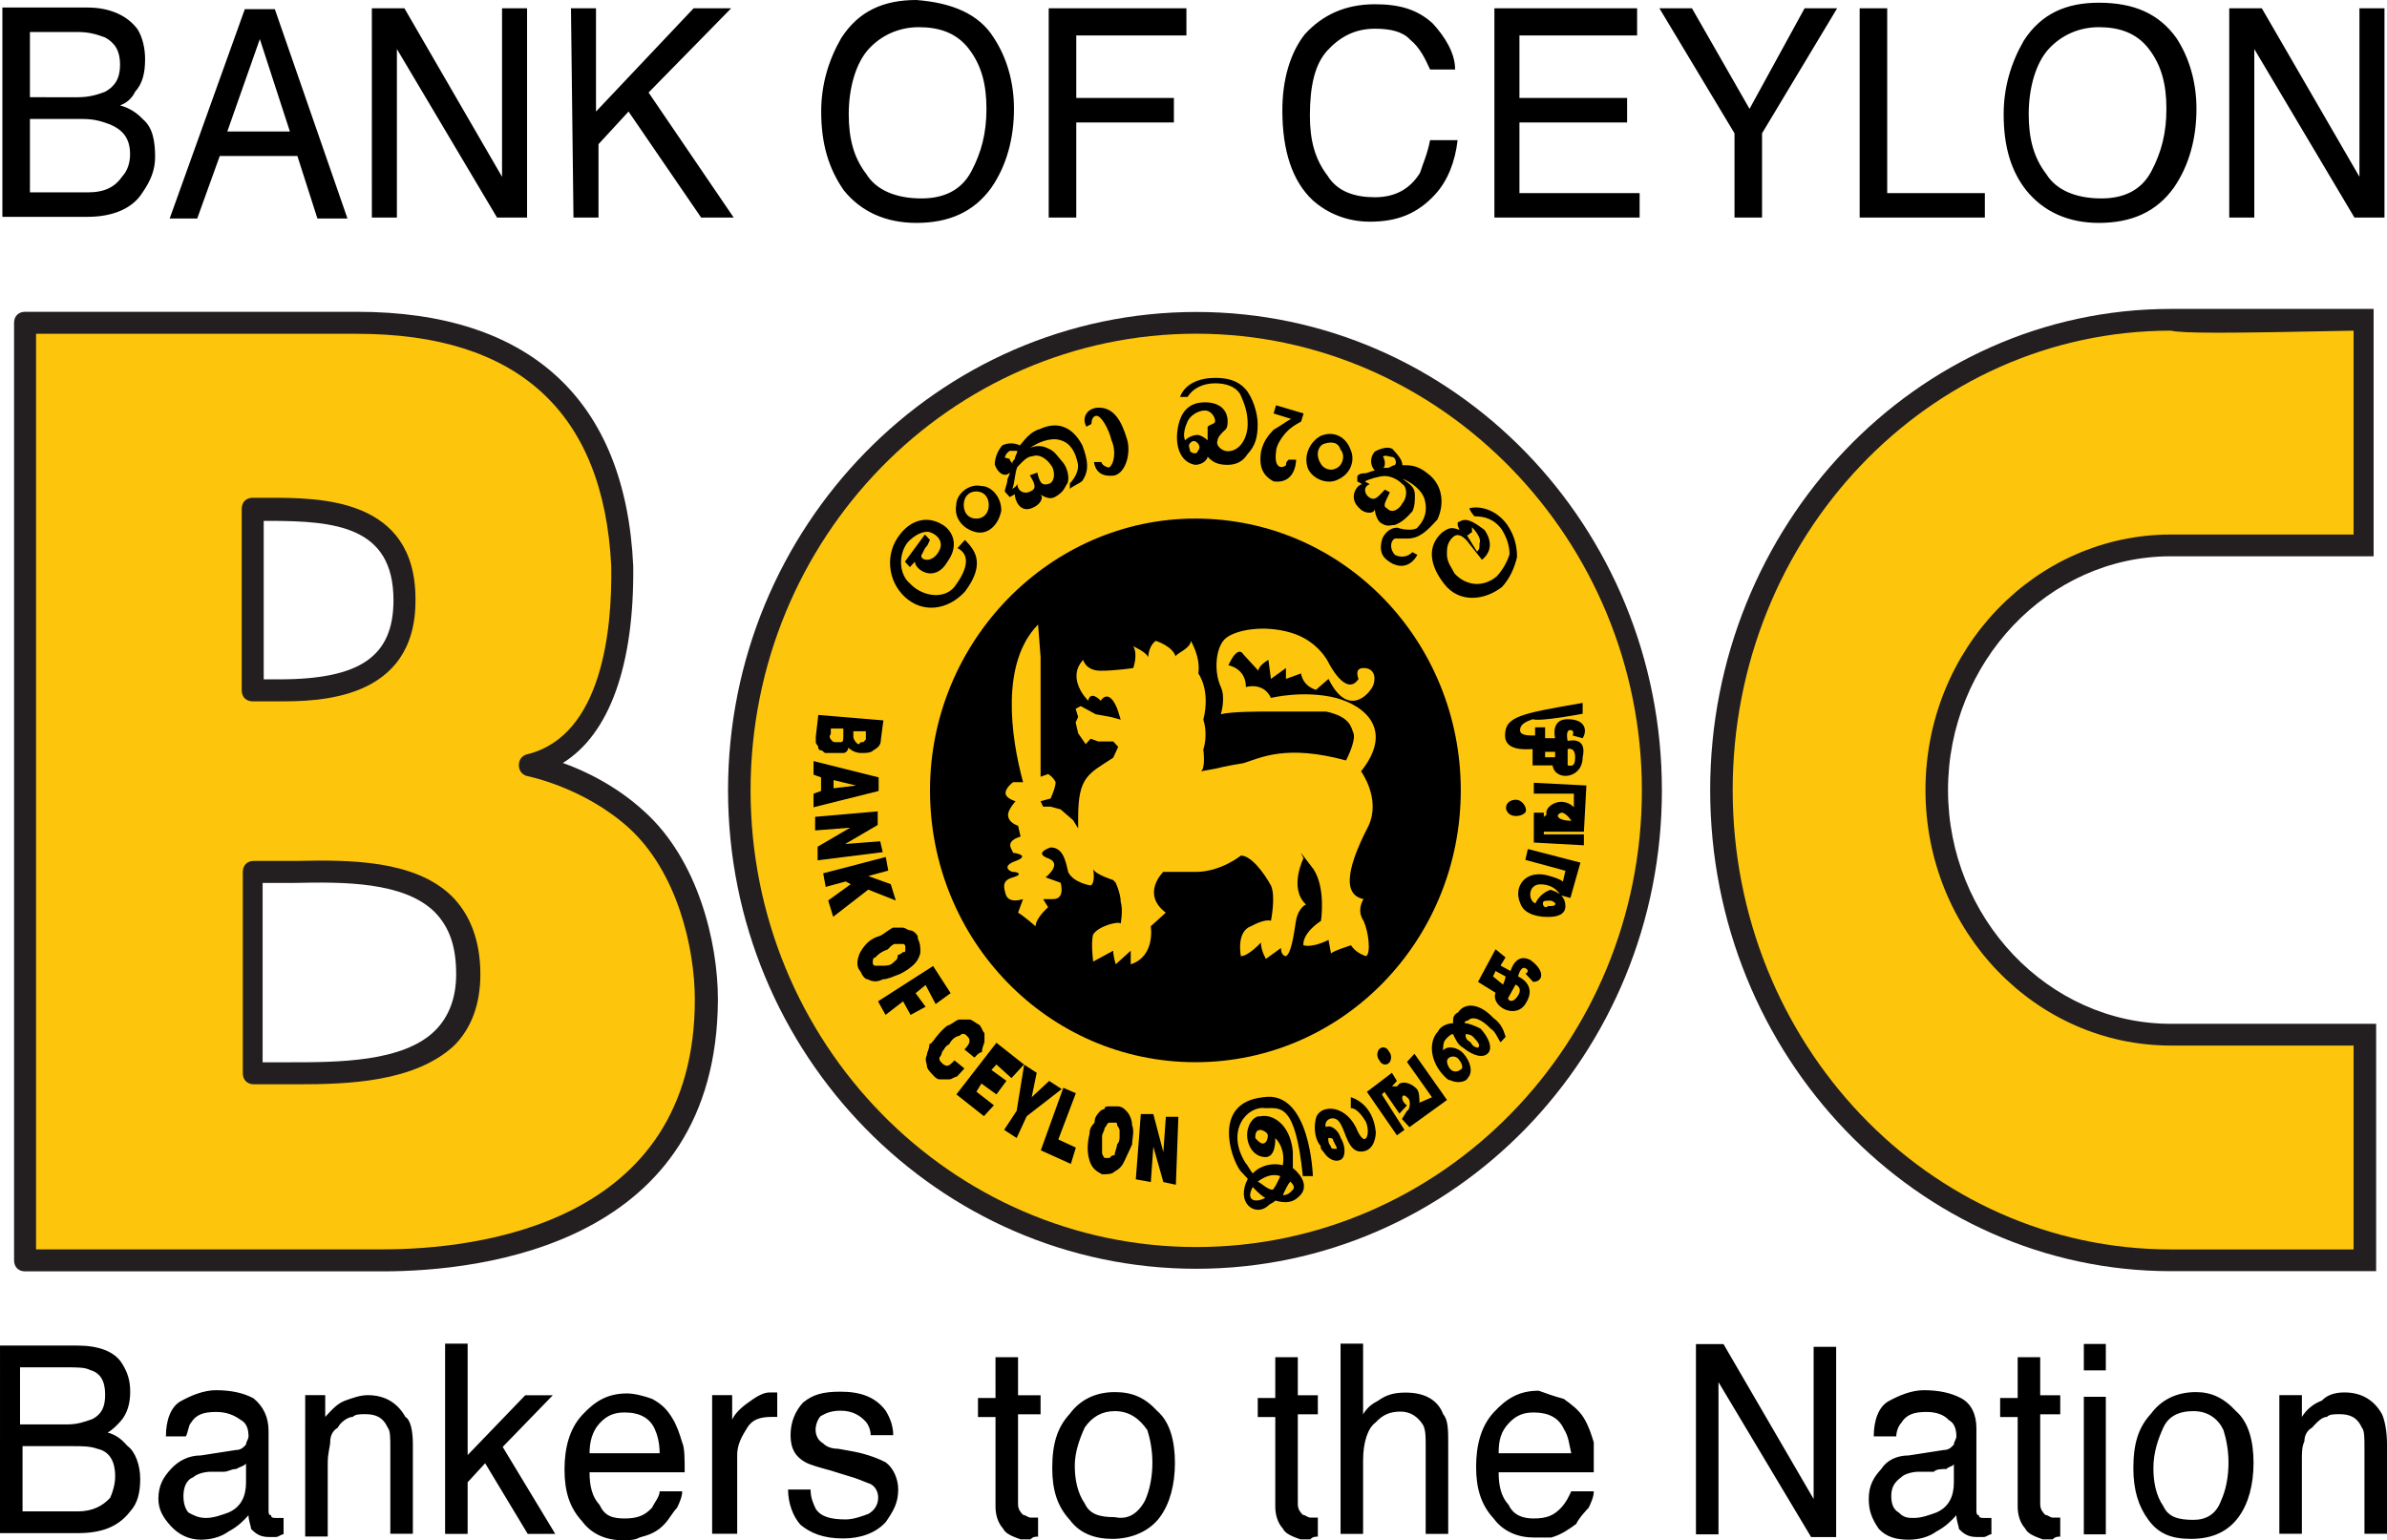
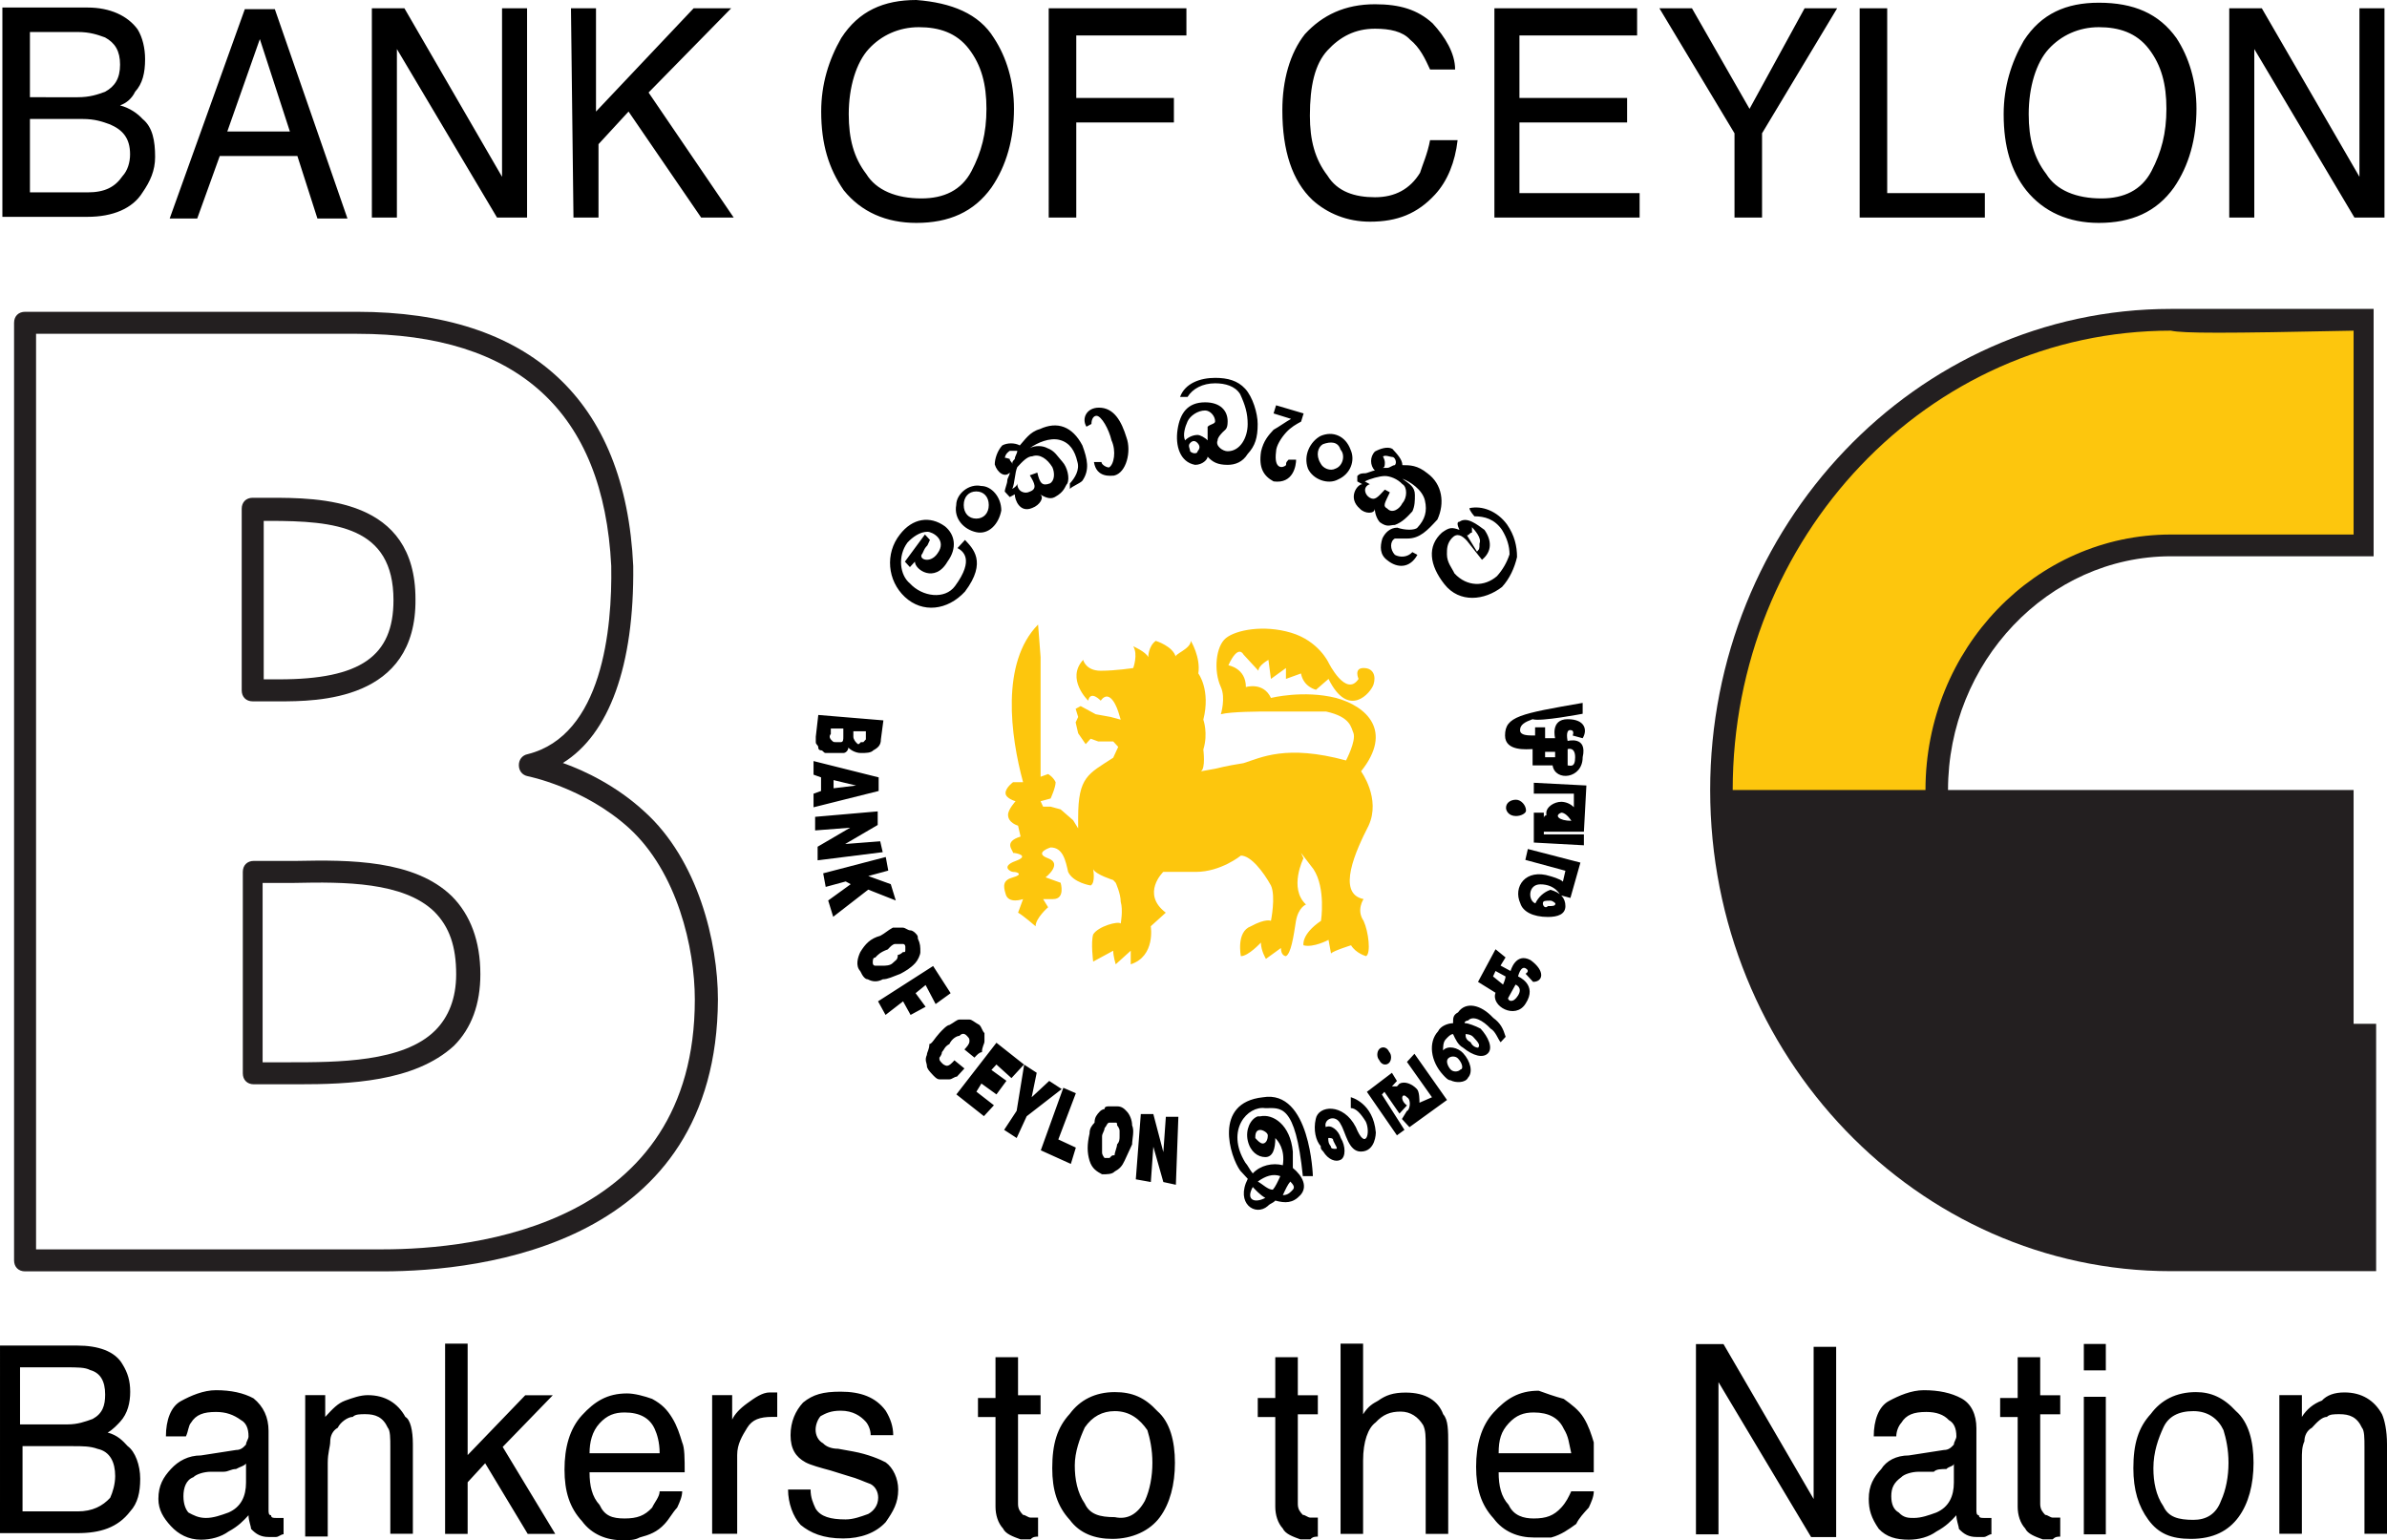
<svg xmlns="http://www.w3.org/2000/svg" width="499" height="322" viewBox="0 0 499 322" fill="none">
-   <path d="M52.75 106.267H56.412C69.498 106.267 84.674 107.403 84.674 125.021C84.674 141.499 71.066 143.775 58.506 143.775H53.272C52.75 144.343 52.75 106.267 52.75 106.267ZM79.966 263.111C113.985 263.111 147.482 249.473 147.482 208.556C147.482 195.486 142.769 179.576 132.826 171.05C122.882 161.958 110.32 159.685 110.32 159.685C124.977 155.705 129.685 138.09 129.685 118.202C128.117 83.537 107.18 67.056 74.209 67.056H5.12V263.111H79.966ZM52.75 182.417H57.982C73.685 182.417 97.76 180.144 97.76 204.01C97.76 225.605 73.685 225.037 59.028 225.037H52.75" fill="#FDC60D" />
  <path d="M58.347 146.625H52.829C51.45 146.625 50.53 145.705 50.53 144.325V106.366C50.53 104.986 51.45 104.065 52.829 104.065H56.278C66.854 104.065 86.855 104.065 86.855 125.23C87.085 146.625 66.164 146.625 58.347 146.625ZM55.129 142.024H58.347C75.36 142.024 82.257 137.193 82.257 125.46C82.257 110.047 70.072 108.897 56.278 108.897H55.129V142.024Z" fill="#231F20" />
  <path d="M79.959 265.793H5.24C3.86 265.793 2.941 264.873 2.941 263.493V67.487C2.941 66.106 3.86 65.186 5.24 65.186H74.671C110.766 65.186 130.768 83.59 132.377 118.328C132.607 139.263 127.319 153.527 117.663 159.508C122.261 161.119 128.929 164.339 134.676 169.631C145.942 179.753 150.08 197.007 150.08 208.97C149.85 260.042 101.11 265.793 79.959 265.793ZM7.539 261.192H79.959C99.501 261.192 145.252 256.131 145.252 208.97C145.252 198.157 141.573 182.284 131.458 173.081C122.032 164.569 110.306 162.269 110.306 162.269C109.157 162.039 108.467 161.119 108.467 159.968C108.467 158.818 109.157 157.898 110.306 157.668C125.94 153.757 128.009 131.442 127.779 118.328C126.17 86.121 108.237 69.787 74.671 69.787H7.539V261.192Z" fill="#231F20" />
  <path d="M62.255 226.684H53.059C51.68 226.684 50.76 225.764 50.76 224.384V182.284C50.76 180.903 51.68 179.983 53.059 179.983H62.026C73.061 179.753 86.626 179.753 94.442 187.345C98.351 191.256 100.42 196.777 100.42 203.679C100.42 209.89 98.581 214.952 94.902 218.632C86.626 226.224 72.831 226.684 62.255 226.684ZM60.416 222.083C70.532 222.083 84.326 222.083 90.994 215.412C93.753 212.651 95.362 208.74 95.362 203.679C95.362 197.927 93.983 193.787 90.764 190.566C84.326 184.354 71.912 184.354 61.566 184.584H54.899V222.083H60.416Z" fill="#231F20" />
-   <path d="M345.325 165.236C345.325 219.223 302.408 262.98 250.07 262.98C197.208 262.98 154.814 219.223 154.814 165.236C154.814 111.25 197.73 67.493 250.07 67.493C302.411 67.493 345.325 111.25 345.325 165.236Z" fill="#FDC60D" />
-   <path d="M250.07 265.252C196.162 265.252 152.197 220.36 152.197 165.236C152.197 110.113 196.162 65.22 250.068 65.22C303.974 65.22 347.419 110.115 347.419 165.236C347.419 220.357 303.979 265.252 250.07 265.252ZM250.07 69.766C198.778 69.766 156.908 112.388 156.908 165.239C156.908 218.089 198.778 260.707 250.07 260.707C301.362 260.707 343.233 218.087 343.233 165.236C343.233 112.957 301.362 69.766 250.07 69.766Z" fill="#231F20" />
-   <path d="M305.374 165.236C305.374 196.492 280.774 222.064 249.898 222.064C219.021 222.064 194.415 196.492 194.415 165.236C194.415 133.981 219.539 108.413 249.895 108.413C280.776 108.413 305.374 133.981 305.374 165.236Z" fill="black" />
  <path d="M193.355 111.74L194.403 112.876L193.879 114.013C193.355 114.581 193.355 114.581 192.833 115.717C191.785 116.854 194.403 117.99 195.974 115.717C198.066 112.876 194.925 111.171 193.879 111.171C192.309 111.171 190.739 112.308 189.693 113.444C187.6 116.285 188.122 120.263 190.214 121.968C192.833 124.809 197.541 125.377 199.636 122.536C203.822 116.854 201.206 115.151 200.16 114.581L201.73 112.878C203.301 114.581 206.441 117.422 201.73 123.673C198.066 127.652 192.833 128.221 189.168 124.809C185.504 121.397 184.982 115.717 188.122 111.742C190.739 108.33 194.403 107.762 197.541 110.035C199.636 111.74 200.16 114.581 198.066 117.422C195.449 121.968 191.26 119.127 191.26 117.422L190.214 118.558L189.168 117.422M199.898 105.579C199.374 108.422 201.468 110.695 204.085 111.261C206.701 111.827 208.795 109.559 209.32 106.718C209.32 103.874 207.227 101.601 205.131 101.601C202.514 101.033 199.898 103.304 199.898 105.579ZM201.468 105.581C201.468 103.874 202.514 102.738 204.085 102.738C205.655 102.738 206.701 103.874 206.701 105.579C206.701 107.283 205.655 108.422 204.085 108.422C202.514 108.422 201.468 107.288 201.468 105.581ZM215.281 93.685C216.851 92.549 219.465 91.412 221.56 91.983C223.654 92.553 224.7 94.253 225.224 96.526C225.749 98.233 224.7 99.938 223.654 101.074H223.13C223.654 99.938 223.13 97.663 222.084 96.526C221.038 95.39 220.514 94.253 218.943 93.685C217.897 93.117 216.327 93.117 215.281 93.685ZM211.616 102.211C212.14 101.074 212.14 98.801 212.662 97.663C213.711 96.526 214.757 95.39 215.803 95.39C217.373 94.821 218.943 95.958 219.992 97.663C220.514 98.801 220.514 100.506 219.468 101.074C217.897 101.643 217.375 101.074 216.851 98.801L215.281 99.37C216.327 101.072 216.851 102.211 215.281 102.779C214.233 103.347 212.662 102.779 212.662 101.074C212.662 101.643 211.616 102.211 211.616 102.211ZM211.092 98.801C211.092 99.37 210.57 99.938 210.57 100.504C210.57 101.074 210.046 102.211 210.046 102.779L211.092 103.915L212.14 103.347C212.14 104.484 213.187 107.325 215.803 106.188C217.373 105.62 218.421 103.915 217.373 103.347C218.421 103.915 219.465 104.484 220.514 103.915C222.606 102.779 222.606 101.643 223.13 101.074H223.654V102.211C224.178 101.643 225.746 101.074 226.27 100.506C227.841 98.233 227.319 95.958 226.27 93.117C224.178 89.139 221.038 88.003 217.373 89.707C215.281 90.276 214.233 91.98 213.189 93.117C212.14 92.549 210.568 92.549 209.524 93.117C208.476 94.253 207.954 95.958 207.954 97.097C208.476 98.799 210.046 99.94 211.092 98.801ZM211.616 97.097C211.616 96.526 211.092 96.526 211.092 95.958C211.092 95.958 209.524 95.39 210.046 95.958C210.046 94.821 211.092 94.255 211.092 94.255H212.662C212.662 94.821 212.14 95.39 212.14 95.958C211.616 96.526 211.616 96.528 211.616 97.097ZM227.121 89.204C226.073 87.496 227.121 85.224 229.735 85.224C232.876 85.224 234.448 88.065 235.494 91.477C236.54 94.318 235.494 98.861 232.876 99.432C232.354 99.432 229.213 100 228.691 96.591H230.259C230.259 97.159 231.305 97.727 231.83 97.727C232.876 97.159 233.4 94.318 232.354 92.045C231.83 89.769 230.259 86.928 229.213 86.928C228.689 86.928 228.165 87.496 228.165 88.633M248.787 92.634C249.309 92.065 249.833 92.065 250.358 92.634C250.882 93.202 250.879 93.77 250.358 94.338C250.358 94.907 249.309 94.907 248.787 94.338C248.787 93.77 248.263 93.2 248.787 92.634ZM252.45 95.475C253.498 96.611 254.544 97.182 256.639 97.182C258.209 97.182 259.777 96.611 260.823 94.907C262.395 93.204 262.917 91.497 262.917 88.656C262.917 86.383 261.871 82.974 260.301 81.269C258.731 79.564 256.639 78.996 254.02 78.996C250.88 78.996 247.739 80.132 246.693 82.976H248.263C249.309 81.269 251.404 80.132 254.02 80.132C256.112 80.132 258.209 80.701 259.255 82.405C260.301 84.678 260.825 86.385 260.825 88.656C260.825 91.497 259.255 94.338 256.639 94.338C255.59 94.338 254.02 93.202 254.544 92.065C254.544 91.497 255.068 90.929 255.59 90.363C256.112 89.797 256.639 89.792 256.639 88.088C256.639 85.815 255.068 84.11 251.926 84.11C248.263 84.11 246.693 86.383 246.171 89.793C245.649 93.202 246.693 96.611 249.833 97.182C251.404 97.182 252.45 96.043 252.45 95.475ZM247.739 92.065C247.217 90.929 247.739 89.224 248.263 88.088C248.787 86.951 250.355 85.815 251.928 85.815C252.974 85.815 254.02 86.951 254.02 88.088C254.02 88.656 252.974 88.656 252.45 89.224V92.065C251.928 91.497 250.879 90.929 250.358 90.929C249.309 90.929 248.265 91.497 247.739 92.065ZM272.518 86.434L271.994 88.141C270.948 88.709 269.902 89.277 268.856 90.414C267.81 91.55 266.761 93.255 266.761 94.391C266.237 98.369 268.332 97.801 268.853 97.232C268.853 96.664 268.853 96.664 269.378 96.096H270.948C270.948 97.232 270.424 101.21 266.237 100.642C264.145 99.505 263.097 97.801 263.621 94.391C264.145 92.118 265.191 90.982 266.237 89.845C267.286 89.277 268.856 88.141 269.902 87.572L266.237 86.434L266.761 84.731M276.045 91.152C273.953 92.288 272.383 95.13 273.429 97.971C274.475 100.244 277.615 101.38 279.71 100.244C282.326 99.107 283.372 96.264 282.326 93.993C281.28 91.152 278.661 90.013 276.045 91.152ZM276.569 92.855C278.139 92.288 279.71 92.288 280.231 93.993C281.28 95.13 280.756 97.403 279.185 97.971C278.139 98.539 276.569 97.971 276.045 96.834C274.999 95.13 275.521 93.425 276.569 92.855ZM291.904 109.625C291.904 110.194 291.904 110.194 291.904 109.625ZM293.166 105.199C292.642 106.336 291.074 107.472 290.025 106.336C288.979 105.767 289.501 105.199 290.547 102.926L289.501 102.358C287.931 104.06 287.409 104.631 286.361 104.06C285.312 103.49 284.791 101.79 286.361 101.222L285.315 100.653C286.361 100.085 288.455 99.517 289.501 99.517C290.547 99.517 292.118 100.085 293.166 101.219C294.212 101.79 294.212 104.063 293.166 105.199ZM291.074 95.537C291.596 95.537 292.118 96.676 291.596 97.244C291.072 97.244 290.547 97.812 290.025 97.812H288.979C289.501 97.812 289.501 97.244 289.501 96.676C289.501 96.107 288.979 94.971 288.979 95.539C289.501 94.971 290.55 95.537 291.074 95.537ZM298.399 98.949C296.306 97.244 294.736 97.244 293.166 97.244C293.166 96.107 292.118 94.971 291.074 93.835C290.025 93.266 288.453 93.835 287.409 94.403C286.905 94.942 286.624 95.653 286.624 96.392C286.624 97.13 286.905 97.841 287.409 98.38C286.885 98.38 285.839 98.949 285.315 98.949C284.791 98.949 284.269 98.949 283.744 99.517V100.653L284.791 101.222C283.744 101.222 281.65 104.063 284.269 106.336C285.315 107.472 287.409 107.472 287.409 106.336C287.409 107.472 287.931 108.609 288.455 109.177C290.025 110.313 290.547 109.745 291.596 109.745C293.166 109.177 294.212 108.043 295.258 106.904C295.782 105.767 295.782 104.631 295.782 103.494C295.782 101.79 294.736 101.222 293.166 100.085C294.736 100.653 297.353 102.358 297.877 104.631C298.401 106.904 297.877 108.611 296.306 110.313C295.782 110.882 293.688 110.882 292.118 110.313C290.547 110.313 289.501 111.45 288.979 112.586C288.455 114.291 288.455 115.996 290.025 117.132C292.118 118.837 294.736 118.837 296.306 115.996L295.258 115.427C294.212 116.564 292.642 116.564 291.596 115.996C290.547 114.859 290.547 113.154 291.596 112.586H294.212C296.828 112.586 298.399 110.884 300.493 108.609C302.063 105.199 301.537 101.224 298.399 98.949ZM308.236 107.939C310.331 107.939 312.425 108.507 313.995 110.78C315.041 112.483 315.566 114.19 315.566 115.894C315.022 117.577 314.13 119.126 312.947 120.44C310.331 122.713 306.666 122.713 304.05 119.872C303.528 118.736 302.479 117.599 302.479 115.892C302.479 114.758 302.479 113.621 303.528 112.485C304.576 111.349 305.62 111.917 306.666 113.053L309.806 117.031C311.901 115.326 311.901 113.051 310.331 110.78C308.76 109.644 306.666 107.939 305.096 109.076C304.574 109.076 304.574 109.644 305.096 110.778C303.528 110.212 303.004 110.212 301.433 111.349C298.293 114.19 298.817 118.167 301.958 122.145C305.098 126.123 310.331 125.554 313.995 122.713C315.566 121.009 316.612 118.733 317.134 116.463C317.134 114.19 316.612 111.917 315.041 109.644C312.949 106.803 309.807 105.664 307.19 106.234C307.19 106.803 308.236 107.939 308.236 107.939ZM308.76 115.324L306.668 111.917C307.19 111.917 307.19 111.349 307.714 111.349V110.212C308.236 110.78 309.806 112.485 309.285 113.621C309.285 114.758 309.285 114.758 308.76 115.324ZM176.298 154.014C176.298 154.583 176.298 155.151 175.774 155.151H174.728C174.204 155.151 174.206 155.151 173.682 154.583C173.682 154.583 173.158 154.014 173.682 153.446V152.31H176.298V154.014ZM170.541 154.014V155.151C170.541 155.719 171.066 155.719 171.066 156.287C171.066 156.856 171.587 156.856 171.587 156.856C172.112 156.856 172.112 157.424 172.636 157.424H176.298C176.822 157.424 177.344 156.856 177.344 156.287C177.868 156.856 178.915 157.424 179.963 157.424C181.011 157.424 182.055 157.424 182.579 156.856C183.625 156.287 184.149 155.719 184.149 154.583L184.674 150.603L171.063 149.469L170.541 154.014ZM181.009 154.014V154.583L180.485 155.151H179.963C179.439 155.719 179.439 155.719 178.915 155.151C178.915 155.151 178.393 154.583 178.393 154.014V152.878H181.009M170.07 161.951L171.64 162.519V165.363L170.07 165.931V168.772L183.681 165.363V162.519L170.07 159.11V161.951ZM174.257 164.795V163.09L178.97 164.226M170.401 170.767L183.483 169.63V172.472L176.68 176.449L184.007 175.881L184.531 178.154L170.923 179.859V177.018L177.728 173.038L170.401 173.608M172.086 182.576L185.168 179.166L185.692 182.007L181.508 183.144L186.216 184.846L187.262 188.258L181.506 185.985L174.179 191.667L173.132 188.258L177.843 184.849L176.795 184.28L172.611 185.417M181.407 204.732C182.453 205.3 183.499 205.3 184.547 204.732C185.593 204.732 186.639 204.164 188.21 203.596C189.258 203.027 190.304 202.459 191.35 201.323C191.874 200.755 192.399 199.618 192.399 199.05C192.399 197.913 192.398 197.345 191.874 196.209C191.874 195.64 191.874 195.64 191.35 195.072C191.35 195.072 190.828 194.504 190.304 194.504C189.78 194.504 189.258 193.936 188.734 193.936H186.642C185.593 194.504 185.071 195.072 184.023 195.638C181.931 196.209 180.883 197.345 179.839 199.05C179.312 200.186 178.79 201.891 179.839 203.027C180.361 204.164 180.883 204.732 181.407 204.732ZM182.977 200.186C183.501 199.618 184.023 199.05 185.593 198.482C186.118 197.913 186.642 197.345 187.164 197.345H188.734C189.258 197.345 189.258 197.913 189.258 197.913V198.482C189.258 199.05 189.258 199.05 188.734 199.05C188.734 199.05 188.21 199.618 187.688 199.618C187.688 200.755 187.164 200.754 186.642 201.32C186.12 201.886 185.071 201.891 184.547 201.891H182.977C182.453 201.891 182.453 201.323 182.453 201.323C182.453 200.755 182.453 200.186 182.977 200.186ZM183.554 209.34L195.068 201.955L198.73 207.638L195.59 209.908L193.497 205.931L191.405 207.635L193.497 210.477L190.357 212.181L188.787 209.34L185.122 212.181M203.708 221.105L201.615 219.4C202.137 218.832 202.661 218.264 202.661 217.696C202.661 217.127 202.661 217.127 202.137 216.559C201.613 215.991 201.091 215.991 200.567 216.559C200.045 216.559 198.997 217.127 198.475 218.262C197.427 218.832 197.427 219.4 196.905 219.969C196.905 220.537 196.38 221.105 196.38 221.105C196.38 221.673 196.38 221.673 196.905 222.242C197.429 222.81 197.951 222.81 197.951 222.81C198.475 222.81 198.997 222.242 199.521 221.673L201.613 223.376L200.045 225.083C199.521 225.083 198.997 225.651 198.475 225.651H196.383C195.856 225.651 195.334 225.083 194.81 224.515C194.286 223.946 193.764 223.378 193.764 222.81C193.764 222.242 193.24 221.673 193.764 220.537C193.764 219.969 194.286 219.4 194.286 218.264C194.81 218.264 195.334 217.127 196.38 215.991C196.905 215.423 197.951 214.286 198.473 214.286C199.521 213.718 200.045 213.15 200.567 213.15H202.659C203.186 213.15 203.708 213.718 204.756 214.286C205.278 214.855 205.278 215.423 205.802 215.989V217.696C205.802 218.264 205.278 218.832 205.278 219.969C204.756 219.969 204.232 220.537 203.708 221.105ZM199.93 228.798L208.303 217.999L214.06 222.548L211.444 225.389L208.303 222.548L207.257 223.684L210.398 225.957L208.306 228.798L205.163 226.525L204.117 228.228L207.779 231.071L205.687 233.344M214.102 222.571L216.72 224.273L215.672 229.389L219.336 225.98L221.953 227.682L214.626 233.367L212.534 237.913L209.915 236.21L212.531 232.231M217.578 240.487L222.288 227.415L224.905 228.552L221.242 238.214L224.905 239.917L223.859 243.328M233.002 244.932C234.048 244.364 234.572 243.795 235.094 242.659L236.667 239.249C236.667 238.113 237.189 236.408 236.667 235.27C236.667 234.133 236.143 232.997 235.618 232.428C235.094 231.86 234.572 231.292 233.526 231.292H231.956C231.434 231.292 230.91 231.292 230.91 231.86C230.91 231.86 230.386 231.86 229.862 232.428C229.337 232.997 228.815 233.565 228.815 234.701C228.291 235.27 227.769 235.84 227.769 236.977C227.245 239.249 227.245 240.954 227.769 242.659C228.294 244.364 229.34 244.932 230.386 245.5C231.432 245.5 232.478 245.5 233.002 244.932ZM230.386 240.952V237.545C230.386 236.977 230.91 236.408 230.91 235.84C231.432 235.27 231.432 234.701 231.956 234.701H233.002C233.526 234.701 233.526 234.701 233.526 235.27C233.526 235.27 234.048 235.84 234.048 236.408V237.545C234.048 238.113 234.048 238.681 233.526 239.247C233.526 239.818 233.002 240.954 233.002 241.522C232.478 241.522 232.478 241.522 231.956 242.091H230.91C230.91 242.091 230.386 241.52 230.386 240.952ZM237.439 246.551L238.485 232.911H241.104L243.196 240.869L243.72 233.48H246.337L245.815 247.688L243.196 247.12L241.104 239.733L240.58 247.117M261.892 248.155C262.416 248.723 263.462 249.857 264.511 250.428C262.418 251.564 260.322 250.996 261.892 248.155ZM267.651 245.882C267.127 247.018 266.603 248.155 266.081 248.723C265.032 248.723 263.986 247.587 262.94 247.018C264.511 245.882 266.081 245.314 267.651 245.882ZM269.743 247.018C270.267 247.587 270.792 248.155 270.267 248.721C269.743 249.287 269.221 249.86 268.175 249.86C268.697 248.723 269.221 247.587 269.743 247.018ZM263.986 239.063C263.462 239.063 262.94 238.493 262.416 237.924C262.416 237.356 262.416 236.222 263.462 236.222C263.986 236.222 265.032 236.788 265.032 237.356C265.032 238.493 264.511 239.063 263.986 239.063ZM264.511 231.674C267.651 231.674 270.792 230.537 272.36 245.882H274.454C274.454 245.882 273.93 227.696 263.986 229.401C253.519 230.537 257.181 241.904 259.276 244.745L260.846 246.448C258.23 251.564 262.416 254.405 265.032 252.13C265.557 251.564 266.081 251.564 266.603 250.996C268.695 251.564 270.267 251.564 271.838 249.86C273.408 248.155 272.36 245.88 270.267 244.177V240.768C269.743 235.086 266.081 232.81 263.462 233.379H262.94C261.37 233.947 260.322 236.22 260.848 238.493C261.375 240.766 262.94 241.904 264.511 241.904C266.081 241.904 266.603 240.2 266.603 237.924C267.127 238.493 268.695 240.2 268.173 243.607C266.081 243.041 263.462 243.607 261.892 245.314C261.37 244.745 260.846 243.609 260.322 243.041C256.137 236.22 260.846 231.103 264.511 231.674ZM277.673 237.908C278.197 237.908 278.719 237.908 278.719 238.477C279.243 239.613 279.767 240.179 279.243 240.179C278.719 240.179 278.197 240.179 278.197 239.613C277.673 239.045 277.673 238.476 277.673 237.908ZM287.616 236.772C287.094 230.521 282.383 229.385 282.383 229.385V231.658C283.429 231.658 284.476 232.794 285.524 234.499C286.57 236.772 285.524 240.749 283.432 235.635C280.813 230.521 275.578 231.089 275.056 233.931C274.532 236.204 275.056 238.477 276.102 239.613C276.102 240.181 276.102 240.181 276.627 240.749C277.673 242.452 279.243 243.022 280.289 242.452C281.335 241.881 281.337 239.613 280.289 237.908C279.767 236.204 278.197 235.067 277.148 235.635C276.627 233.931 279.243 232.794 280.289 235.067C281.337 236.769 281.859 240.749 284.478 240.749C287.616 240.749 287.616 236.772 287.616 236.772ZM306.379 216.189C306.379 216.189 307.427 216.189 307.949 216.757C308.997 217.894 309.519 218.459 308.997 219.03C308.997 219.03 307.949 219.03 307.427 217.894C306.379 217.325 306.379 216.757 306.379 216.189ZM302.716 221.303C303.238 220.735 304.286 220.735 304.808 221.303C305.857 222.439 305.857 223.576 305.333 223.576C304.808 224.144 303.762 224.144 303.24 223.576C302.719 223.008 302.192 221.871 302.716 221.303ZM312.138 212.779C309.519 209.938 306.379 209.37 304.808 211.643C303.762 212.211 303.762 212.779 303.762 213.916C302.716 213.916 301.146 214.484 300.622 215.618C298.53 217.894 299.052 221.871 301.67 224.712C302.192 225.281 302.716 225.849 303.238 225.849C304.286 226.417 306.379 226.417 306.903 225.281C307.949 224.144 307.427 221.871 305.857 220.166C304.808 219.03 302.716 218.462 301.67 219.598C301.67 219.03 301.67 217.894 302.192 217.325C302.714 216.757 303.238 216.189 303.762 216.189C304.286 217.325 304.808 218.462 305.854 219.03C307.949 220.732 310.043 221.303 311.089 220.166C312.135 219.03 311.089 216.757 309.519 215.052C308.473 214.484 306.903 213.916 306.379 213.916C305.854 213.916 306.379 213.348 306.903 213.348C307.949 212.211 310.043 213.348 311.614 215.05C312.66 215.621 313.184 217.325 313.706 217.894L314.754 216.757C314.23 215.052 313.708 213.918 312.138 212.779ZM290.412 222.179C290.934 221.611 290.934 220.475 290.412 219.907C289.888 218.77 288.841 218.77 288.32 219.338C287.798 219.907 287.793 221.041 288.32 221.611C288.841 222.748 289.888 222.748 290.412 222.179ZM294.122 232.237L293.074 233.94L294.644 235.647L302.496 229.964L295.69 220.302L294.122 222.007L299.355 229.396L296.739 230.533C296.739 229.964 296.739 228.26 296.215 227.692C295.168 226.555 293.598 225.987 292.552 226.555L292.028 227.123H290.982L292.028 225.987L290.982 224.282L285.747 228.26L292.028 237.352L293.598 236.215L288.887 228.828L289.412 228.26L292.552 232.806L293.598 231.669L294.122 231.101C292.552 229.964 293.074 228.26 294.122 229.396C295.168 229.964 294.644 232.237 294.122 232.237ZM317.35 208.114C316.304 209.816 315.258 209.25 315.258 208.682L316.825 205.841C316.825 205.841 318.396 206.409 317.35 208.114ZM314.209 205.841L312.117 204.136L312.639 203L314.731 204.136C314.731 204.705 314.209 205.841 314.209 205.841ZM319.966 200.725C316.825 199.022 315.782 203 315.782 203L313.685 201.861L314.733 200.159L312.641 198.452L308.977 205.273L312.639 207.546C311.593 210.387 316.826 213.228 318.92 209.819C321.536 205.839 317.35 204.136 317.35 204.136C317.35 204.136 317.874 201.861 318.92 202.432C319.966 203.002 318.92 203.568 318.92 203.568L320.49 205.27C322.582 205.27 323.106 203 319.966 200.725ZM322.536 188.861C322.536 188.292 323.061 188.292 324.107 188.292C324.631 188.292 325.153 188.861 325.153 188.861C325.153 189.429 324.631 189.429 323.582 189.429C323.061 189.997 322.536 189.429 322.536 188.861ZM326.201 187.156L328.293 187.724L330.385 180.337L319.396 177.494L318.872 179.769L327.247 182.042L326.723 184.315C326.201 183.747 324.107 183.178 324.107 183.178C318.872 181.474 316.255 185.451 317.826 188.861C318.35 190.563 320.442 191.702 323.582 191.702C325.677 191.702 327.247 191.134 327.247 189.429C327.247 187.724 326.201 186.588 324.107 186.02C323.422 186.262 322.792 186.638 322.253 187.126C321.714 187.614 321.276 188.203 320.966 188.861C319.396 188.292 319.396 184.881 322.012 184.881C325.153 184.881 326.201 187.156 326.201 187.156ZM316.922 167.192C315.876 167.192 314.83 167.76 314.83 168.897C314.83 169.465 315.352 170.601 316.922 170.601C317.968 170.601 319.014 170.033 319.014 169.465C319.014 168.328 317.968 167.192 316.922 167.192ZM326.401 169.897C327.447 169.897 328.493 171.6 328.493 171.6V173.873H331.112L331.634 164.215L320.644 163.647V165.92H329.017V168.761C328.323 168.06 327.387 167.653 326.401 167.624C324.831 167.624 323.261 168.761 323.261 169.897V170.466C322.736 170.466 322.736 171.034 322.736 171.034V169.897H320.644V176.148L331.112 176.716V174.443H322.736V173.875L328.493 173.873V171.6C325.877 171.6 324.831 170.466 326.401 169.897ZM327.714 160.021V156.609C327.714 156.609 329.284 156.041 329.284 158.312C329.284 160.582 328.236 160.021 327.714 160.021ZM323.001 158.314V157.178H325.095V158.314H323.001ZM327.714 154.905C327.714 154.905 327.19 152.629 328.236 152.629C329.282 152.629 328.76 153.766 328.76 153.766L330.852 154.336C331.9 152.629 331.376 150.357 327.714 150.357C324.051 150.357 325.095 154.336 325.095 154.336H323.003V152.061H320.911V153.766C319.338 153.766 317.768 153.766 317.768 152.629C317.768 151.493 318.816 150.927 320.387 150.357C321.957 150.925 330.854 149.22 330.854 149.22V146.947C317.768 149.22 314.628 149.788 314.628 153.766C314.628 157.178 319.341 156.609 320.387 156.609V160.019H324.571C325.095 163.428 330.854 162.86 330.854 158.314C331.9 153.766 327.714 154.905 327.714 154.905Z" fill="black" />
  <path d="M213.872 163.527C211.255 153.865 209.161 138.523 217.012 130.567L217.536 137.386V162.391L219.107 161.822C219.107 161.822 220.153 162.391 220.677 163.525C220.677 164.664 219.628 166.937 219.628 166.937L217.536 167.505L218.058 168.641H219.628L221.723 169.21L224.339 171.482L225.388 173.187V170.914C225.388 162.391 227.48 161.822 232.715 158.413L233.761 156.14L232.715 155.004H229.574L228.004 154.435L226.958 155.572L225.388 153.297L224.863 151.024L225.388 149.887L224.863 148.185L225.909 147.614L229.05 149.319L232.191 149.887L234.283 150.455L233.761 148.753C233.761 148.753 232.191 143.637 230.096 146.478C230.096 146.478 228.004 144.205 227.48 146.478C227.48 146.478 222.769 141.932 226.434 137.954C226.434 137.954 226.958 140.227 230.096 140.227C233.234 140.227 236.901 139.659 236.901 139.659C236.901 139.659 237.947 136.818 236.901 135.113C236.901 135.113 239.518 136.25 240.042 137.386C240.042 137.386 240.042 135.113 241.612 133.977C241.612 133.977 245.274 135.113 245.799 137.386C245.274 136.818 248.939 135.681 248.939 133.977C248.939 133.977 251.031 137.386 250.509 140.795C250.509 140.795 253.126 144.205 251.555 150.458C251.555 150.458 252.604 153.297 251.555 156.708C251.555 156.708 252.08 160.686 251.034 161.254L254.172 160.686C254.172 160.686 256.266 160.118 259.931 159.55C263.593 158.413 268.828 155.57 281.388 158.981C281.388 158.981 283.482 155.001 282.958 153.299C282.436 152.16 282.436 149.887 277.201 148.751H265.164C263.593 148.751 257.312 148.751 255.22 149.319C255.22 149.319 256.266 145.91 255.22 143.637C253.65 140.227 254.172 135.113 256.266 133.408C258.361 131.704 264.117 130.567 269.874 132.272C275.631 133.977 277.726 138.523 277.726 138.523C277.726 138.523 281.388 145.91 284.007 141.932C284.007 141.932 282.958 139.659 285.053 139.659C287.147 139.659 287.669 141.364 287.145 143.068C286.621 144.773 281.912 150.455 277.726 141.932L275.109 144.205C275.109 144.205 272.491 143.637 271.969 140.795L268.828 141.932V139.659L265.688 141.932L265.164 137.954C265.164 137.954 263.071 139.091 263.071 140.227L259.931 136.818C259.931 136.818 258.882 134.545 256.79 139.091C256.79 139.091 260.453 139.659 260.453 143.637C260.453 143.637 264.117 142.5 265.688 145.91C265.688 145.91 272.493 144.207 279.296 145.91C285.577 147.614 291.334 152.728 284.528 161.254C284.528 161.254 288.717 166.937 286.099 172.619C283.482 177.733 279.293 186.825 285.053 187.964C285.053 187.964 283.482 190.236 285.053 192.509C286.099 194.782 286.623 199.328 285.577 199.894C285.577 199.894 283.482 199.328 282.436 197.624C282.436 197.624 278.772 198.76 278.247 199.326L277.726 196.487C277.726 196.487 274.585 198.189 272.491 197.624C272.491 197.624 271.969 195.351 276.155 192.509C276.155 192.509 277.201 185.688 274.585 181.711L271.969 178.301L272.491 179.438C272.491 179.438 269.35 185.688 273.015 189.1C273.015 189.1 271.445 189.668 270.923 192.509C270.398 195.919 269.874 199.328 268.828 199.894C268.828 199.894 267.78 199.894 267.78 198.192L264.642 200.465C264.642 200.465 263.593 198.76 263.593 197.055C263.593 197.055 260.977 199.896 259.407 199.896C259.407 199.896 258.361 194.782 261.499 193.646C264.642 191.941 265.688 192.509 265.688 192.509C265.688 192.509 266.734 187.393 265.688 185.12C264.117 182.279 261.501 178.869 259.407 178.869C259.407 178.869 255.22 182.279 249.985 182.279H243.18C243.18 182.279 238.472 186.825 243.704 190.805L240.566 193.646C240.566 193.646 241.612 199.896 236.377 201.601V198.76L233.237 201.601C233.237 201.601 232.715 199.896 232.715 198.76L228.528 201.033C228.528 201.033 228.004 197.053 228.528 195.351C229.574 193.646 233.761 192.509 234.285 193.078C234.285 193.078 234.807 190.236 234.285 188.532C234.285 186.825 233.237 184.552 233.237 184.552L232.715 183.984C232.715 183.984 229.05 182.847 228.528 181.711C228.528 181.711 229.05 184.552 228.004 185.12C228.004 185.12 224.339 184.552 223.293 182.279C222.769 180.006 222.247 177.165 219.628 177.165C219.628 177.165 215.966 178.301 219.107 179.438C222.247 180.574 218.582 183.418 218.582 183.418L221.723 184.552C221.723 184.552 222.769 187.964 220.153 187.964H218.061L219.107 189.666C219.107 189.666 216.49 191.941 216.49 193.646C216.49 193.646 213.872 191.373 212.826 190.805L213.872 187.964C213.872 187.964 210.731 189.1 210.209 186.825C209.685 185.122 209.685 183.984 211.78 183.415C213.874 182.847 212.826 182.279 211.78 182.279C211.255 182.279 209.161 181.142 212.301 180.006C215.442 178.869 212.301 178.304 211.78 178.304C211.78 177.733 209.687 176.028 213.35 174.892L212.826 172.619C212.826 172.619 210.733 172.051 210.733 170.346C210.733 169.21 212.301 167.505 212.301 167.505C212.301 167.505 210.209 166.937 210.209 165.8C210.209 164.664 211.78 163.527 211.78 163.527" fill="#FDC60D" />
  <path d="M453.812 216.313C426.596 216.313 404.613 193.584 404.613 165.167C404.613 136.751 426.596 114.024 453.812 114.024H494.112V66.856H453.288C401.472 66.856 359.602 110.612 359.602 165.167C359.602 219.722 401.996 263.479 453.812 263.479H494.112V216.313" fill="#FDC60D" />
-   <path d="M453.812 265.752C400.95 265.752 357.51 220.859 357.51 165.167C357.51 110.046 400.426 64.583 453.812 64.583H496.204V116.297H453.81C428.166 116.297 407.231 138.458 407.231 165.167C407.231 191.877 428.166 214.04 453.81 214.04H496.729V265.752H453.812ZM453.812 69.129C403.042 69.129 362.218 112.319 362.218 165.167C362.218 218.015 403.042 261.206 453.812 261.206H492.018V218.586H453.812C425.548 218.586 402.52 194.718 402.52 165.167C402.52 135.617 425.548 111.749 453.812 111.749H492.018V69.131C464.802 69.7 456.429 69.697 453.812 69.129Z" fill="#231F20" />
+   <path d="M453.812 265.752C400.95 265.752 357.51 220.859 357.51 165.167C357.51 110.046 400.426 64.583 453.812 64.583H496.204V116.297H453.81C428.166 116.297 407.231 138.458 407.231 165.167C407.231 191.877 428.166 214.04 453.81 214.04H496.729V265.752H453.812ZM453.812 69.129C403.042 69.129 362.218 112.319 362.218 165.167H492.018V218.586H453.812C425.548 218.586 402.52 194.718 402.52 165.167C402.52 135.617 425.548 111.749 453.812 111.749H492.018V69.131C464.802 69.7 456.429 69.697 453.812 69.129Z" fill="#231F20" />
  <path d="M16.229 315.973C19.367 315.973 21.462 314.836 23.032 313.131C23.554 311.995 24.078 310.29 24.078 308.586C24.078 305.742 23.032 303.469 20.413 302.903C18.843 302.333 17.273 302.333 15.181 302.333H4.711V315.973H16.229ZM14.135 297.787C16.227 297.787 17.797 297.219 19.367 296.65C21.459 295.514 21.983 293.809 21.983 291.536C21.983 288.695 20.938 286.99 18.843 286.422C17.797 285.854 16.227 285.854 13.61 285.854H4.189V297.787H14.135ZM0.002 281.308H16.227C20.413 281.308 24.078 282.444 25.648 285.286C26.694 286.988 27.218 288.695 27.218 290.968C27.218 293.241 26.694 295.514 25.126 297.219C24.602 297.787 23.554 298.923 22.508 299.492C24.6 300.06 25.648 301.196 26.694 302.333C28.265 303.469 29.311 306.313 29.311 309.154C29.311 311.995 28.789 314.268 27.218 315.973C24.602 319.382 20.938 320.518 16.229 320.518H0M39.392 316.21C40.438 316.778 41.484 317.346 43.057 317.346C44.629 317.346 46.195 316.778 47.765 316.21C50.384 315.073 51.43 312.8 51.43 309.959V305.979C50.906 306.547 50.384 306.547 49.338 307.118C48.289 307.118 47.765 307.686 46.719 307.686H44.103C42.532 307.686 40.962 308.254 40.438 308.823C38.868 309.391 38.346 311.095 38.346 312.8C38.346 314.505 38.868 315.641 39.392 316.21ZM49.335 303.138C50.384 303.138 50.906 302.57 51.43 302.001C51.43 301.433 51.954 300.865 51.954 300.299C51.954 298.592 51.43 297.456 50.384 296.887C48.813 295.751 47.243 295.185 45.149 295.185C42.532 295.185 40.962 295.751 39.916 297.456C39.392 298.024 39.392 299.16 38.868 300.297H34.684C34.684 296.887 35.727 294.046 37.822 292.912C39.914 291.773 42.532 290.637 45.149 290.637C48.289 290.637 50.906 291.205 53 292.341C55.092 294.046 56.141 296.321 56.141 299.16V315.641C56.141 316.21 56.141 316.778 56.665 316.778C56.665 317.346 57.187 317.346 57.711 317.346H59.281V320.755C58.757 320.755 58.233 321.324 57.711 321.324H56.141C54.57 321.324 53.524 320.755 52.476 319.619C52.476 319.051 51.954 317.914 51.954 316.778C50.906 317.914 49.859 319.051 47.765 320.187C46.195 321.324 44.103 321.89 42.008 321.89C39.392 321.89 37.297 320.755 35.727 319.051C34.157 317.346 33.111 315.641 33.111 313.368C33.111 310.527 34.157 308.823 35.727 307.118C37.297 305.413 39.392 304.274 42.008 304.274M63.803 291.672H67.988V296.218C69.56 294.513 70.609 293.377 72.176 292.808C73.744 292.24 75.317 291.672 76.887 291.672C80.552 291.672 83.168 293.374 84.739 296.218C85.784 296.786 86.309 299.059 86.309 301.9V320.654H81.596V302.468C81.596 300.766 81.596 299.059 81.074 298.491C80.028 296.218 78.457 295.65 76.363 295.65C75.317 295.65 74.271 295.65 73.747 296.218C72.701 296.218 71.13 297.354 70.606 298.491C69.56 299.059 69.036 300.195 69.036 301.332C69.036 302.468 68.514 303.605 68.514 305.878V321.222H63.801M93.049 280.903H97.76V304.201L109.798 291.7H115.555L105.087 302.496L116.077 320.682H110.32L101.423 305.908L97.76 309.885V320.682H93.047M137.897 303.817C137.897 301.544 137.375 299.837 136.851 298.702C135.805 296.429 133.711 295.293 130.57 295.293C128.478 295.293 126.908 295.861 125.337 297.566C123.767 299.271 123.245 301.544 123.245 303.817H137.897ZM136.327 292.452C138.421 293.586 139.467 294.725 140.516 296.429C141.564 298.134 142.086 299.839 142.608 301.544C143.132 302.68 143.132 304.953 143.132 307.794H123.245C123.245 310.635 123.767 312.908 125.337 314.613C126.383 316.886 127.954 317.454 130.57 317.454C133.186 317.454 134.757 316.886 136.327 315.181C136.851 314.045 137.897 312.908 137.897 311.772H142.61C142.61 312.908 142.086 314.045 141.562 315.181C140.516 316.318 139.992 317.454 138.946 318.591C137.375 320.295 135.805 320.864 133.711 321.432C132.665 322 131.618 322 130.048 322C126.908 322 123.767 320.864 121.673 318.022C119.056 315.181 118.01 311.772 118.01 307.226C118.01 302.68 119.056 298.702 121.673 295.861C124.289 293.02 126.908 291.313 131.094 291.313C132.665 291.313 134.757 291.884 136.327 292.452ZM148.873 291.672H153.059V296.786C153.584 295.65 154.63 294.513 156.2 293.377C157.77 292.24 159.34 291.104 160.913 291.104H162.481V296.218H161.435C158.819 296.218 157.248 296.786 156.2 298.491C155.152 300.195 154.108 301.9 154.108 304.173V320.654H148.873M169.452 311.404C169.452 313.106 169.976 314.245 170.5 315.381C171.546 317.084 173.641 317.654 176.781 317.654C178.351 317.654 179.919 317.086 181.489 316.518C182.538 315.95 183.584 314.813 183.584 313.108C183.584 311.972 183.06 310.835 182.014 310.267C180.443 309.699 179.397 309.131 177.303 308.563L173.641 307.426C171.546 306.858 169.452 306.29 168.406 305.721C166.313 304.585 165.265 302.88 165.265 300.039C165.265 297.198 166.313 294.923 167.881 293.218C169.976 291.516 172.07 290.945 175.733 290.945C179.919 290.945 183.06 292.081 185.154 294.925C186.2 296.627 186.724 298.332 186.724 300.037H182.014C182.014 298.9 181.489 297.764 180.968 297.196C179.919 296.059 178.351 294.923 175.733 294.923C173.641 294.923 172.592 295.491 171.546 296.059C171.022 296.627 170.5 297.764 170.5 298.9C170.5 300.037 171.022 301.173 172.07 301.741C172.592 302.312 173.64 302.88 175.211 302.88L178.351 303.448C181.489 304.017 184.108 305.151 185.154 305.721C186.724 306.858 187.77 309.131 187.77 311.404C187.77 314.245 186.724 315.95 185.154 318.223C183.062 320.495 179.919 321.632 176.257 321.632C172.07 321.632 169.452 320.495 167.36 318.791C165.789 317.086 164.743 314.245 164.743 311.404M208.108 283.744H212.821V291.7H217.532V295.68H212.819V314.429C212.819 315.568 213.343 316.136 213.867 316.704C214.391 316.704 214.913 317.272 215.437 317.272H217.008V321.25C216.483 321.25 215.961 321.25 215.437 321.818H213.345C211.773 321.25 210.202 320.682 209.68 319.545C208.632 318.409 208.11 316.704 208.11 314.999V296.245H204.446V292.268H208.11M239.336 313.766C240.382 311.493 240.906 308.652 240.906 305.811C240.906 302.97 240.382 300.695 239.858 298.99C238.288 296.717 236.195 295.012 233.055 295.012C230.439 295.012 228.344 296.149 226.774 298.422C225.728 300.695 224.682 303.536 224.682 306.379C224.682 309.223 225.204 312.062 226.774 314.335C227.82 316.608 229.914 317.176 233.055 317.176C235.671 317.744 237.766 316.608 239.336 313.766ZM241.952 295.012C244.569 297.285 245.617 301.263 245.617 305.811C245.617 310.359 244.569 314.335 242.476 317.176C240.384 320.017 236.72 321.722 232.531 321.722C228.868 321.722 225.726 320.585 223.633 317.742C221.017 314.903 219.971 311.493 219.971 306.948C219.971 301.831 221.017 298.422 223.633 295.583C225.726 292.739 228.868 291.035 233.055 291.035C236.72 291.035 239.336 292.169 241.952 295.012ZM266.596 283.744H271.309V291.7H275.493V295.68H271.309V314.429C271.309 315.568 271.831 316.136 272.355 316.704C272.877 316.704 273.401 317.272 273.925 317.272H275.495V321.25C274.971 321.25 274.447 321.25 273.925 321.818H271.831C270.26 321.25 268.69 320.682 268.166 319.545C267.12 318.409 266.596 316.704 266.596 314.999V296.245H262.933V292.268H266.596M280.243 280.903H284.954V295.677C286 293.975 287.046 293.404 288.094 292.836C289.664 291.7 291.235 291.134 293.851 291.134C298.038 291.134 300.656 292.836 301.702 295.677C302.748 296.814 302.748 299.087 302.748 301.928V320.682H298.038V302.496C298.038 300.223 298.038 299.087 297.516 297.95C296.467 296.248 294.897 295.109 292.803 295.109C290.708 295.109 289.14 295.677 287.57 297.382C286 298.518 284.954 301.362 284.954 305.339V320.682H280.243M328.468 303.817C327.944 301.544 327.944 300.407 326.898 298.702C325.849 296.429 323.757 295.293 320.617 295.293C318.524 295.293 316.952 295.861 315.382 297.566C313.811 299.271 313.29 300.975 313.29 303.817H328.468ZM326.898 292.452C328.468 293.586 330.038 294.725 331.084 296.429C332.13 298.134 332.654 299.839 333.176 301.544V307.794H313.29C313.29 310.635 313.811 312.908 315.382 314.613C316.43 316.886 318.522 317.454 320.617 317.454C323.233 317.454 324.803 316.886 326.373 315.181C327.419 314.045 327.944 312.908 328.466 311.772H333.179C333.179 312.908 332.654 314.045 332.13 315.181C331.084 316.318 330.038 317.454 329.514 318.591C327.944 319.727 326.373 320.864 324.279 321.432H320.617C317.476 321.432 314.336 320.295 312.241 317.454C309.625 314.613 308.579 311.204 308.579 306.658C308.579 302.112 309.625 298.134 312.241 295.293C314.857 292.452 317.476 290.745 321.663 290.745C323.233 291.313 324.803 291.884 326.898 292.452ZM354.537 280.995H360.294L379.137 313.387V281.563H383.847V321.342H378.612L359.248 288.95V320.774H354.537M396.941 316.21C397.987 317.346 399.033 317.346 400.081 317.346C401.651 317.346 403.222 316.778 404.792 316.21C407.408 315.073 408.454 312.8 408.454 309.959V305.979C408.454 306.547 407.408 306.547 406.884 307.118C405.838 307.118 404.792 307.118 404.268 307.686H401.127C399.557 307.686 397.987 308.254 397.465 308.823C395.894 309.959 395.37 311.095 395.37 312.8C395.37 314.505 395.894 315.641 396.941 316.21ZM406.362 303.138C407.408 303.138 407.932 302.57 408.454 302.001C408.454 301.433 408.978 300.865 408.978 300.299C408.978 298.592 408.454 297.456 407.408 296.887C406.362 295.751 404.792 295.185 402.697 295.185C400.081 295.185 398.511 295.751 397.465 297.456C396.941 298.024 396.416 299.16 396.416 300.297H391.706C391.706 296.887 392.754 294.046 394.846 292.912C396.938 291.778 399.559 290.637 402.173 290.637C405.314 290.637 407.932 291.205 410.024 292.341C412.117 293.478 413.165 295.751 413.165 298.592V315.639C413.165 316.21 413.165 316.778 413.689 316.778C413.689 317.346 414.211 317.346 414.735 317.346H416.305V320.755C415.781 320.755 415.259 321.324 414.735 321.324H413.165C411.595 321.324 410.549 320.755 409.503 319.619C409.503 319.051 408.978 317.914 408.978 316.778C407.932 317.914 406.886 319.051 404.792 320.187C403.222 321.324 401.127 321.89 399.035 321.89C396.416 321.89 394.322 321.324 392.754 319.619C391.184 317.346 390.662 315.639 390.662 313.368C390.662 310.527 391.706 308.823 393.276 307.118C394.324 305.411 396.416 304.274 399.035 304.274M421.793 283.744H426.502V291.7H430.691V295.68H426.502V314.429C426.502 315.568 427.026 316.136 427.55 316.704C428.072 316.704 428.596 317.272 429.12 317.272H430.691V321.25C430.166 321.25 429.642 321.25 429.12 321.818H427.028C425.456 321.25 423.885 320.682 423.364 319.545C422.315 318.409 421.793 316.704 421.793 314.999V296.245H418.129V292.268H421.793M435.622 292.019H440.22V320.776H435.622V292.019ZM435.622 280.977H440.22V286.498H435.622V280.977ZM464.296 313.766C465.342 311.493 465.866 308.652 465.866 305.811C465.866 302.97 465.342 300.695 464.818 298.99C463.772 296.717 461.677 295.012 458.537 295.012C455.396 295.012 453.304 296.149 452.258 298.422C451.212 300.695 450.164 303.536 450.164 306.948C450.164 309.789 450.688 312.63 452.256 314.903C453.304 317.176 455.396 317.744 458.537 317.744C461.155 317.744 463.25 316.61 464.296 313.766ZM467.434 295.015C470.053 297.285 471.099 301.263 471.099 305.811C471.099 310.359 470.053 314.335 467.958 317.176C465.864 320.017 462.726 321.722 458.015 321.722C453.828 321.722 451.21 320.585 449.118 317.742C447.025 314.898 445.977 311.493 445.977 306.948C445.977 301.831 447.023 298.422 449.639 295.583C451.732 292.739 454.874 291.035 459.061 291.035C462.201 291.035 464.818 292.171 467.434 295.015ZM476.495 291.672H481.208V296.218C482.18 294.643 483.654 293.442 485.392 292.808C486.44 291.672 488.011 291.104 490.105 291.104C493.767 291.104 496.384 292.806 497.954 295.65C498.478 296.786 499 299.059 499 301.9V320.654H494.289V302.468C494.289 300.766 494.289 299.059 493.767 298.491C492.719 296.218 491.149 295.65 489.054 295.65C488.011 295.65 486.962 295.65 486.44 296.218C485.392 296.218 484.346 297.354 483.3 298.491C482.251 299.059 481.73 300.195 481.73 301.332C481.205 302.468 481.205 303.605 481.205 305.312V320.654H476.495M18.294 40.218C21.958 40.218 24.053 39.082 25.621 36.806C26.669 35.67 27.191 33.965 27.191 32.261C27.191 28.851 25.621 27.146 23.007 26.01C21.434 25.442 19.864 24.873 17.247 24.873H6.258V40.218H18.294ZM16.201 20.328C18.818 20.328 20.388 19.759 21.958 19.191C24.05 18.055 25.099 16.35 25.099 13.509C25.099 10.668 24.053 8.963 21.958 7.826C20.388 7.258 18.818 6.69 16.201 6.69H6.256V20.325L16.201 20.328ZM0.499 1.574H18.294C23.007 1.574 26.669 3.278 28.761 6.122C29.809 7.824 30.331 10.099 30.331 12.372C30.331 15.213 29.809 17.486 28.239 19.191C27.929 19.849 27.492 20.438 26.953 20.926C26.414 21.413 25.784 21.79 25.099 22.032C27.191 22.601 28.761 23.737 29.809 24.873C31.902 26.578 32.426 29.419 32.426 32.829C32.426 35.67 31.38 37.945 29.809 40.218C27.717 43.627 23.529 45.332 18.294 45.332H0.499M60.601 27.494L54.32 8.172L47.514 27.494H60.601ZM51.177 1.921H57.456L72.634 45.677H66.355L62.166 32.608H45.942L41.231 45.677H35.474M77.736 1.728H84.541L104.952 36.961V1.728H110.184V45.484H103.903L82.971 10.251V45.484H77.738M119.36 1.728H124.593V23.323L145.006 1.728H152.857L135.584 19.345L153.379 45.484H146.574L131.398 23.323L125.117 30.142V45.486H119.884M203.073 35.801C205.167 31.823 206.216 27.846 206.216 22.732C206.216 17.618 205.167 13.64 202.551 10.23C199.935 6.821 196.27 5.682 192.084 5.682C187.897 5.682 184.232 7.387 181.616 10.23C179 13.074 177.429 18.186 177.429 23.868C177.429 28.982 178.475 32.96 181.092 36.369C183.186 39.779 187.373 41.483 192.608 41.483C197.318 41.483 200.979 39.781 203.073 35.801ZM207.786 7.955C210.402 11.935 211.97 17.049 211.97 22.732C211.97 28.982 210.402 34.665 207.262 39.21C203.597 44.327 198.365 46.6 191.559 46.6C185.281 46.6 180.046 44.327 176.383 39.779C173.243 35.233 171.67 30.119 171.67 23.3C171.67 17.618 173.243 12.503 175.859 7.955C179.521 2.273 184.756 0 191.562 0C198.889 0.568 204.643 2.841 207.786 7.955ZM219.231 1.728H248.019V7.41H224.992V20.482H245.403V25.596H224.992V45.484H219.233M299.477 4.866C302.095 7.707 304.19 11.116 304.19 14.526H298.955C297.907 12.253 296.863 9.98 294.768 8.275C293.198 6.57 290.58 6.002 287.439 6.002C283.255 6.002 280.112 7.705 277.496 10.548C274.879 13.392 273.831 17.935 273.831 24.186C273.831 29.3 274.879 33.28 277.496 36.689C279.588 40.099 283.252 41.235 287.439 41.235C291.626 41.235 294.768 39.53 296.86 36.121C297.385 34.416 298.431 32.141 298.953 29.3H304.712C304.188 33.848 302.62 37.825 300.001 40.664C296.336 44.644 292.15 46.347 286.393 46.347C281.682 46.347 277.496 44.644 274.355 41.803C270.169 37.823 268.074 31.573 268.074 23.049C268.074 16.799 269.644 11.116 272.787 7.139C276.45 3.159 281.16 0.888 287.439 0.888C292.674 0.888 296.336 2.024 299.477 4.866ZM312.404 1.728H342.237V7.41H317.637V20.482H340.145V25.596H317.637V40.37H342.761V45.484H312.404M346.895 1.728H353.7L365.738 22.755L377.251 1.728H384.057L368.354 27.869V45.484H362.597V27.871M388.76 1.728H394.517V40.37H414.931V45.484H388.76M449.745 35.801C451.837 31.823 452.886 27.846 452.886 22.732C452.886 17.618 451.84 13.64 449.221 10.23C446.602 6.821 442.94 5.682 438.753 5.682C434.567 5.682 430.902 7.387 428.286 10.23C425.669 13.074 424.099 18.186 424.099 23.868C424.099 28.982 425.145 32.96 427.764 36.369C429.856 39.779 434.043 41.483 439.278 41.483C443.988 41.483 447.651 39.781 449.745 35.801ZM454.978 7.955C457.596 11.935 459.167 17.049 459.167 22.732C459.167 28.982 457.596 34.665 454.454 39.21C450.791 44.327 445.556 46.6 438.753 46.6C432.472 46.6 427.24 44.327 423.575 39.779C420.435 35.801 418.864 30.687 418.864 23.868C418.864 18.186 420.435 13.072 423.053 8.524C426.716 2.841 431.95 0.568 438.756 0.568C446.08 0.568 451.315 2.841 454.978 7.955ZM466.022 1.728H472.828L493.239 36.961V1.728H498.474V45.484H492.193L471.257 10.251V45.484H466.022" fill="black" />
</svg>